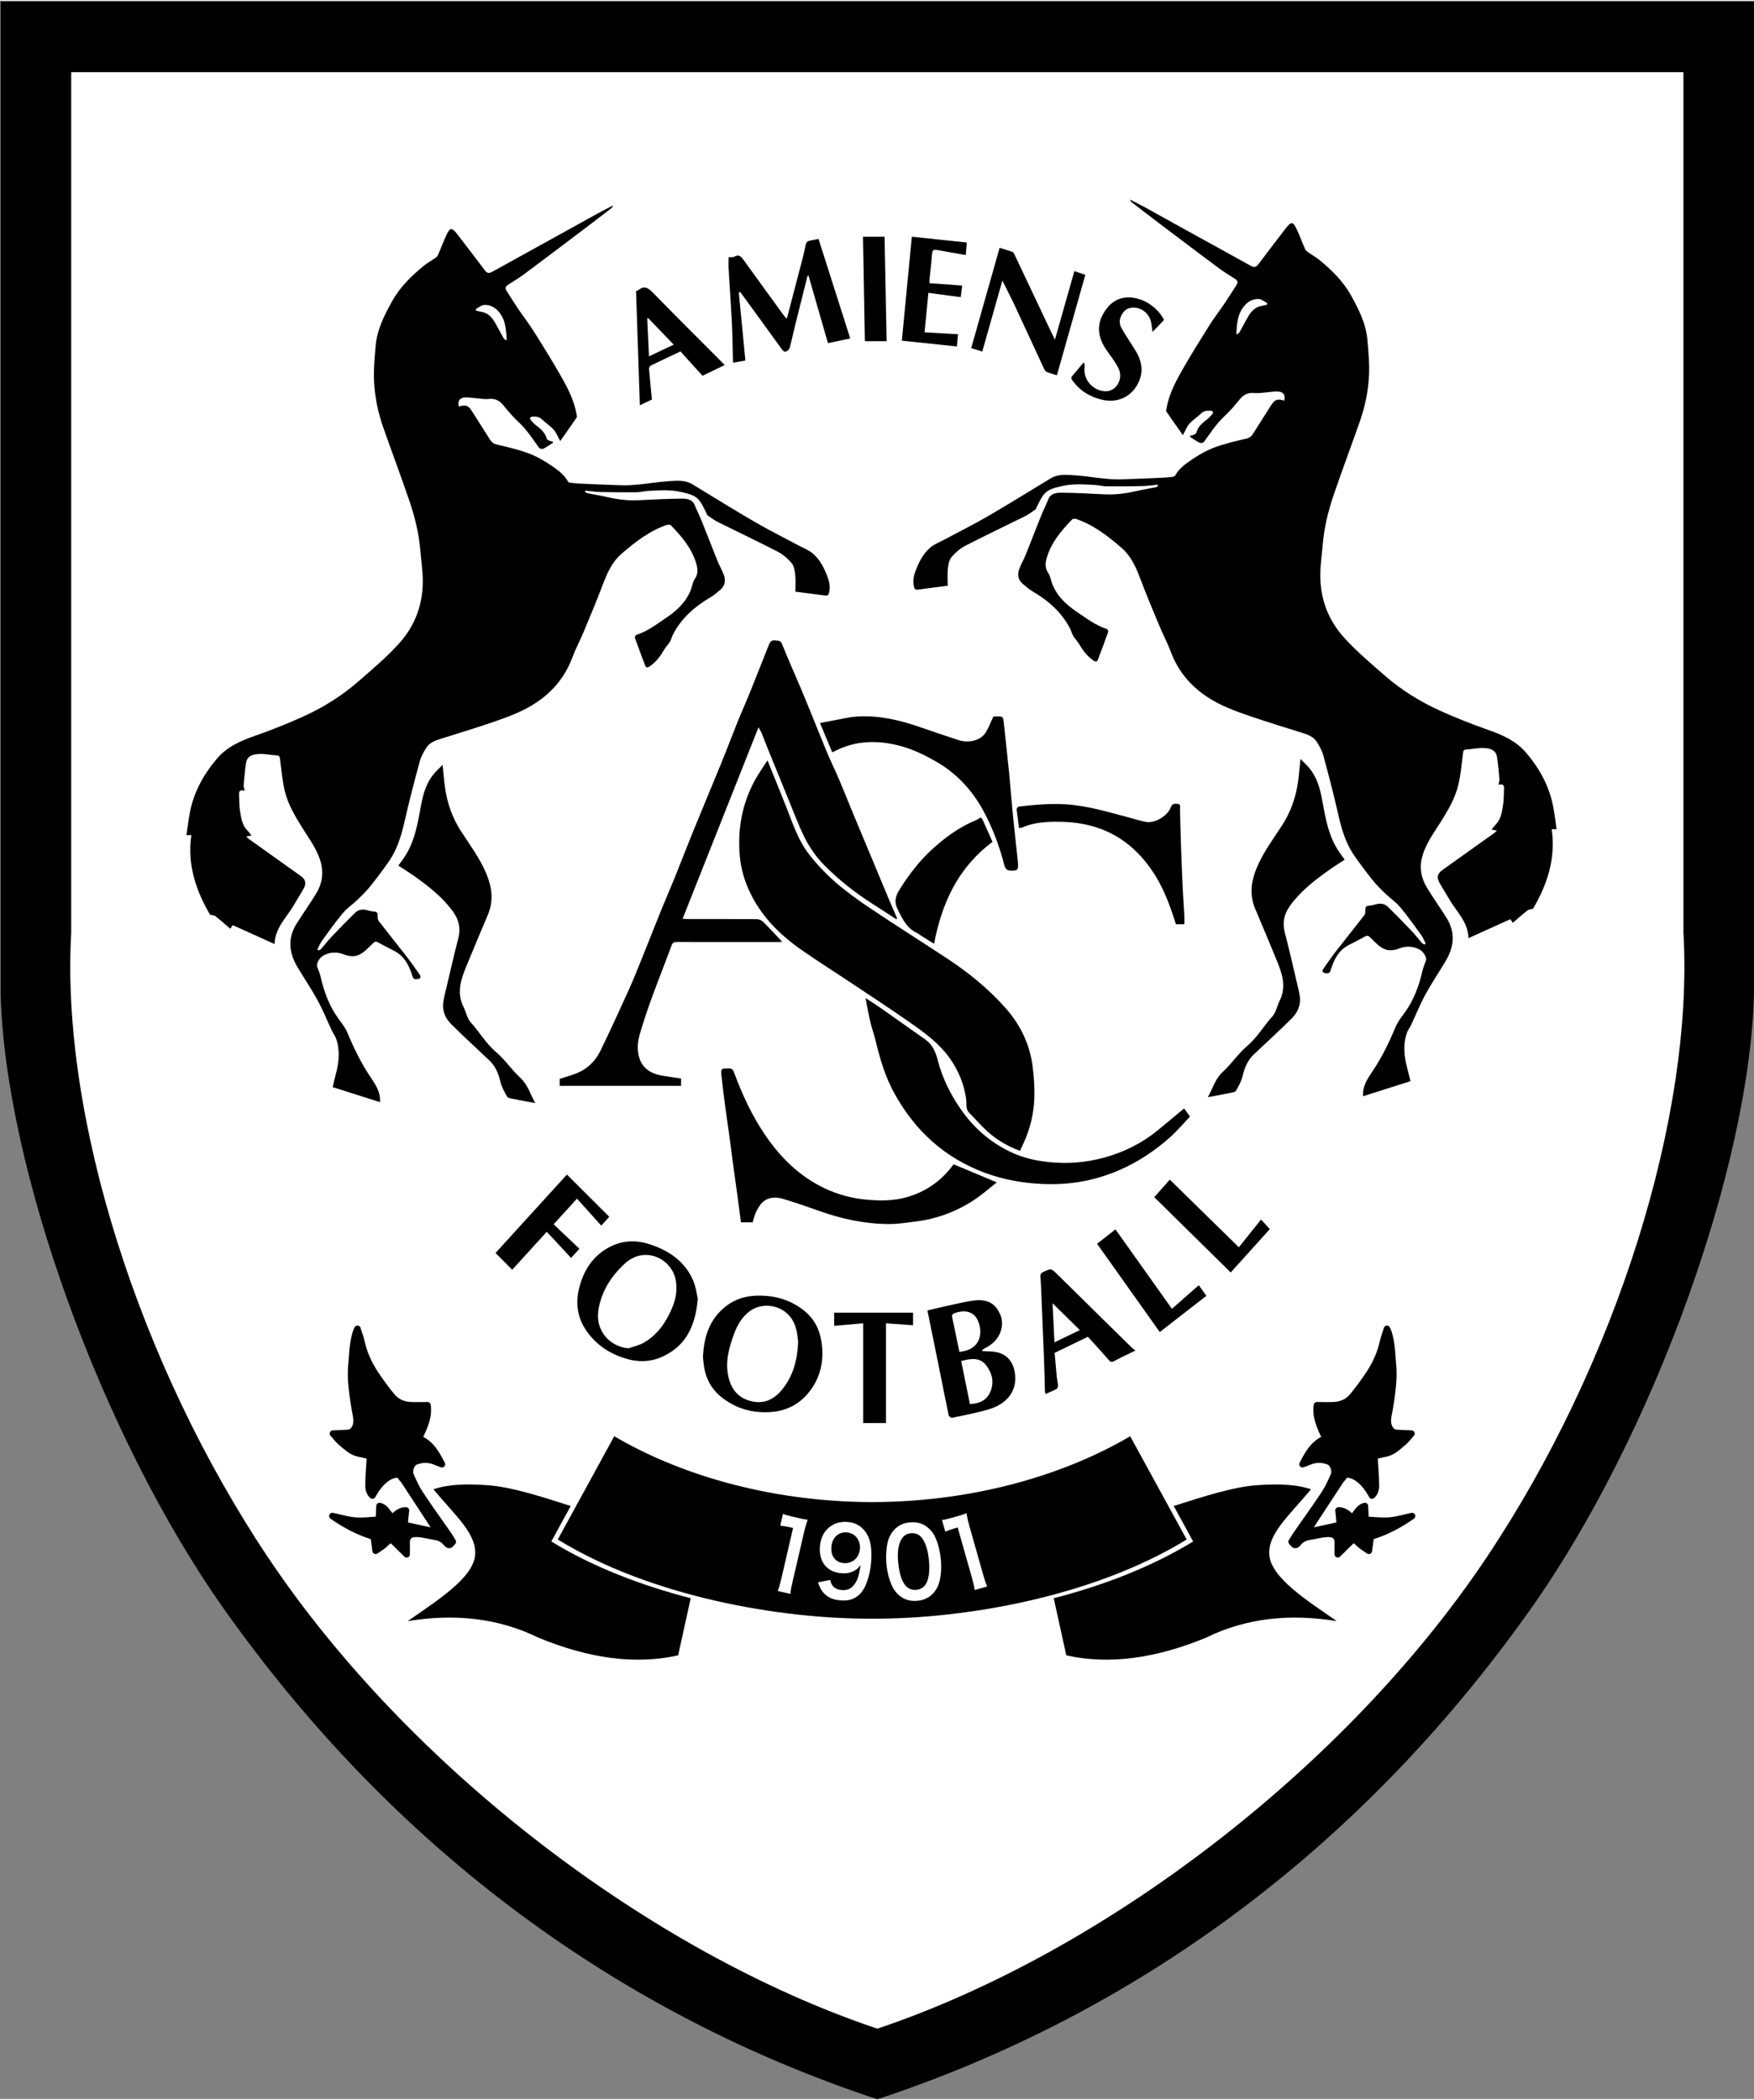
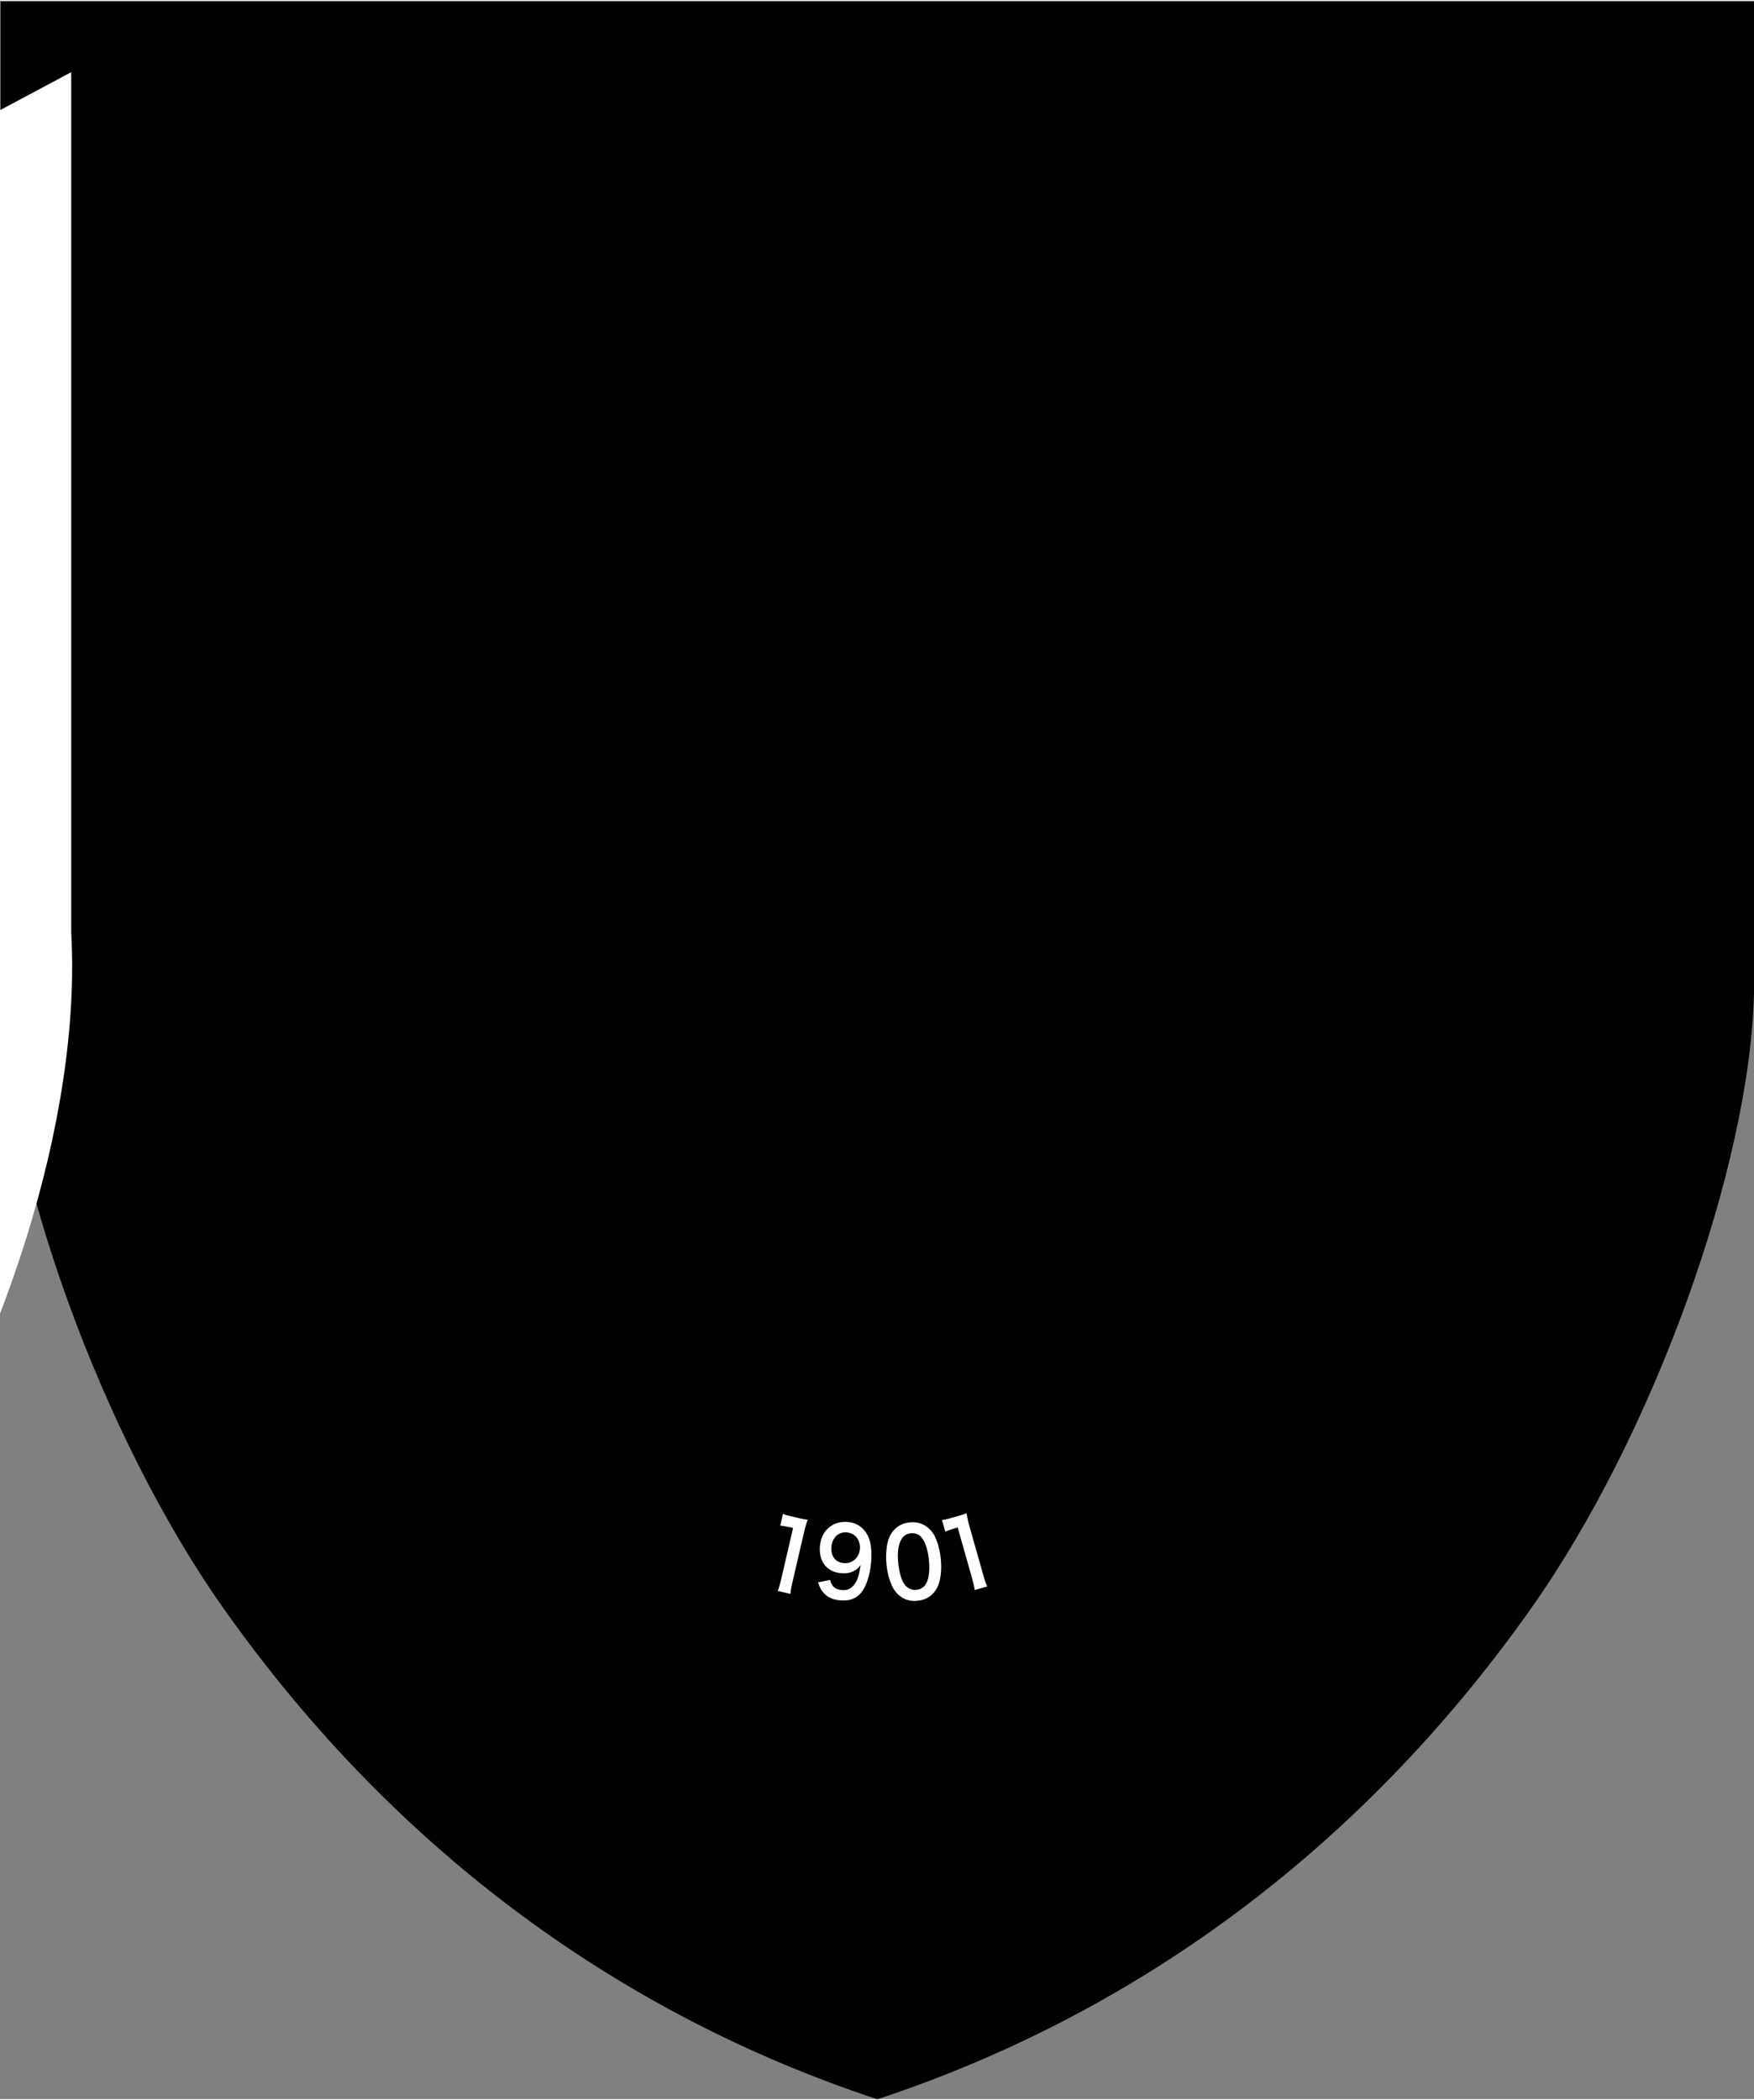
<svg xmlns="http://www.w3.org/2000/svg" height="345.985" viewBox="0 0 543.348 650" width="289.03">
  <rect x="0" y="0" width="543.348" height="650" fill="#808080" stroke="none" />
  <g transform="matrix(1.333 0 0 -1.333 544.977 795.125)">
    <g transform="translate(13.534 -19.746) scale(1.033)">
      <g>
        <path d="m-408.733 596.343v-222.871c.837-38.996 22.649-99.751 50.282-138.777 38.873-54.9 89.856-91.374 146.943-110.228 57.088 18.855 108.071 55.329 146.943 110.228 27.633 39.026 49.445 99.781 50.282 138.777v222.871z" />
-         <path d="m-392.857 580.468h362.699v-193.562c2.376-41.43-15.227-97.165-44.352-140.658-31.429-46.934-85.704-88.672-136.997-105.904-51.294 17.233-105.568 58.971-136.997 105.904-29.126 43.494-46.729 99.229-44.352 140.658z" fill="#fff" />
+         <path d="m-392.857 580.468v-193.562c2.376-41.43-15.227-97.165-44.352-140.658-31.429-46.934-85.704-88.672-136.997-105.904-51.294 17.233-105.568 58.971-136.997 105.904-29.126 43.494-46.729 99.229-44.352 140.658z" fill="#fff" />
      </g>
      <g>
        <path d="M-244.969 538.843c.49.031.953-.071 1.255.102 1.172.677 1.659-.074 2.238-.879 3.033-4.22 6.094-8.42 9.152-12.623.089-.12.23-.202.468-.404 1.23 4.698 2.435 9.28 3.623 13.864.235.908.429 1.827.607 2.746.116.586.463.851 1.025.942.604.097 1.202.233 1.867.367 2.368-7.43 4.753-14.908 7.135-22.395-1.645-.344-3.31-.694-5.011-1.053-1.443 5.008-2.906 10.088-4.371 15.164-.078-.009-.152-.014-.23-.023-.92-3.668-1.85-7.336-2.759-11.007-.418-1.696-.77-3.409-1.216-5.097-.089-.336-.415-.7-.731-.865-.46-.239-.781.043-1.094.481-3.014 4.194-6.063 8.363-9.104 12.538-.072.1-.158.194-.235.29-.111-.017-.219-.034-.327-.051.496-5.119.992-10.239 1.487-15.344-.82-.145-1.742-.307-2.748-.487-.017.174-.053.413-.058.652-.072 2.715-.086 5.429-.222 8.141-.205 4.072-.504 8.139-.742 12.208-.053.876-.008 1.759-.008 2.732M-167.181 535.709c.917-.307 1.676-.561 2.473-.825-2.141-7.552-4.263-15.045-6.401-22.597-.828.262-1.584.447-2.291.751-.274.122-.499.481-.637.783-2.163 4.65-4.29 9.314-6.462 13.958-.889 1.901-1.859 3.765-2.875 5.811-1.54-5.432-3.025-10.677-4.523-15.964-.834.256-1.631.501-2.493.763 2.122 7.49 4.243 14.979 6.393 22.569 1.022-.319 1.95-.586 2.861-.905.177-.063.335-.293.427-.481 2.77-5.836 5.529-11.676 8.293-17.515.247-.521.501-1.039.859-1.779 1.498 5.282 2.933 10.344 4.376 15.432M-245.847 514.581c-1.695-.82-3.291-1.591-4.986-2.407-1.601 1.767-3.26 3.6-4.958 5.472-2.244-1.059-4.446-2.086-6.628-3.153-.222-.108-.468-.489-.449-.723.186-2.294.427-4.584.656-6.943-.828-.393-1.695-.805-2.723-1.292-.283 8.602-.565 17.134-.85 25.716.205.074.41.097.546.205 1.363 1.098 2.238.438 3.291-.637 5.105-5.23 10.296-10.378 15.456-15.557.205-.208.402-.424.645-.68m-17.029 1.958c1.895.896 3.689 1.744 5.567 2.632-1.989 2.066-3.883 4.035-5.775 6.001-.064-.051-.127-.102-.188-.157.13-2.78.26-5.563.396-8.477M-203.745 543.454c4.188-.438 8.235-.865 12.367-1.298-.08-.945-.161-1.89-.238-2.817-1.967.344-3.919.663-5.864 1.024-1.579.296-1.659.211-1.767-1.337-.119-1.716-.349-3.423-.523-5.134-.025-.253-.003-.509-.003-.894 2.471-.176 4.905-.35 7.359-.526-.105-.822-.216-1.702-.332-2.615-2.36.313-4.734.632-7.274.97-.285-2.937-.565-5.828-.861-8.87 2.593-.154 5.055-.296 7.515-.441-.072-.876-.144-1.742-.23-2.746-4.097.43-8.163.857-12.395 1.3.745 7.769 1.49 15.512 2.246 23.383M-164.931 515.077c.028-.282.116-.572.075-.845-.451-2.931 1.892-5.495 4.698-5.546 2.496-.045 4.083 2.874 2.87 5.247-.69 1.346-1.629 2.572-2.518 3.81-2.457 3.42-2.465 6.684.108 9.806 1.739 2.109 4.368 2.883 7.614 1.693 2.119-.774 4.199-2.621 5.069-4.519-.795-.831-1.601-1.673-2.576-2.695-.138.913-.208 1.628-.363 2.322-.366 1.619-1.795 2.925-3.382 3.122-1.097.137-2.091-.068-2.809-.996-.837-1.09-1.138-2.331-.454-3.546.997-1.779 2.185-3.449 3.238-5.199 1.388-2.305 1.781-4.71.529-7.225-1.546-3.11-4.678-4.525-8.102-3.731-2.753.637-4.986 2.015-6.653 4.303-.285.39-.407.669-.025 1.096.82.919 1.582 1.892 2.368 2.843.105.02.208.04.313.06M-214.728 543.455h4.85c.152-7.726.305-15.551.46-23.502h-4.894c-.138 7.732-.274 15.537-.415 23.502" />
      </g>
      <g>
        <path d="m-236.218 425.66c1.487-3.694 2.903-7.157 4.279-10.634 1.379-3.483 2.537-7.111 4.795-10.128 1.751-2.336 3.792-4.51 5.98-6.443 2.49-2.194 5.21-4.163 7.974-6.016 5.828-3.91 11.775-7.641 17.627-11.513 4.659-3.079 8.966-6.608 12.703-10.757 3.429-3.805 5.65-8.264 6.293-13.375.299-2.379.468-4.803.379-7.197-.125-3.332-.881-6.576-2.246-9.65-.31-.7-.637-1.392-.975-2.131-2.806 1.033-5.218 2.461-7.318 4.351-1.443 1.3-2.706 2.797-4.083 4.172-.911.911-.571 2.103-.715 3.144-.474 3.378-1.734 6.4-3.687 9.163-2.329 3.298-5.54 5.651-8.78 7.922-4.556 3.187-9.215 6.232-13.841 9.319-3.579 2.387-7.227 4.673-10.75 7.137-4.989 3.492-9.204 7.715-11.766 13.346-1.144 2.513-1.872 5.128-2.108 7.902-.504 5.953.532 11.593 3.376 16.86.809 1.497 1.82 2.888 2.861 4.525" />
-         <path d="M-207.23 389.91c-1.806 1.172-3.606 2.356-5.423 3.512-3.9 2.487-7.495 5.333-10.761 8.622-1.928 1.941-3.426 4.152-4.601 6.554-1.28 2.618-2.293 5.367-3.404 8.067-1.579 3.844-3.138 7.692-4.7 11.542-.485 1.195-.931 2.402-1.418 3.597-.141.344-.355.66-.701 1.283-5.747-14.493-11.384-28.713-17.079-43.072.485-.023.828-.054 1.169-.054 5.191-.003 10.381.014 15.572-.031.479-.003 1.066-.282 1.41-.623 1.454-1.44 2.834-2.954 4.271-4.473-.285-.014-.623-.043-.964-.043-7.589-.003-15.179-.006-22.768.009-.623.003-.928-.117-1.174-.797-1.426-3.904-2.986-7.763-4.412-11.667-.983-2.683-1.883-5.401-2.695-8.141-.487-1.639-.684-3.366-.26-5.062.634-2.55 2.457-3.85 4.928-4.334 1.49-.293 3.005-.472 4.581-.714v-1.653h-27.308v1.582c1.282.415 2.618.768 3.889 1.283 2.421.982 4.182 2.76 5.299 5.068 2.163 4.471 4.246 8.978 6.288 13.505 1.152 2.55 2.18 5.159 3.23 7.754 1.396 3.455 2.742 6.926 4.144 10.378.978 2.416 2.036 4.801 3.014 7.219 1.371 3.395 2.67 6.815 4.052 10.204 2.124 5.21 4.313 10.392 6.437 15.603 1.238 3.036 2.388 6.11 3.615 9.149.989 2.45 2.069 4.86 3.058 7.31 1.368 3.386 2.676 6.798 4.05 10.182.222.544.54 1.104 1.371.982.654-.097 1.216.08 1.587-.851 1.476-3.708 3.138-7.339 4.67-11.024 1.842-4.428 3.598-8.893 5.434-13.323.828-1.992 1.795-3.927 2.64-5.913 1.111-2.609 2.152-5.25 3.243-7.868 2.695-6.477 5.398-12.948 8.105-19.419.582-1.389 1.191-2.769 1.787-4.152-.058-.063-.114-.128-.172-.191M-142.49 347.357c.399-.552.806-1.115 1.316-1.821-1.454-1.539-2.792-3.147-4.335-4.533-1.656-1.488-3.432-2.877-5.288-4.109-3.903-2.592-8.143-4.471-12.725-5.563-3.642-.871-7.34-1.135-11.057-.956-4.252.208-8.451.956-12.442 2.399-4.451 1.608-8.517 3.95-12.107 7.128-3.498 3.099-6.263 6.747-8.503 10.774-2.061 3.699-3.263 7.757-4.252 11.872-.346 1.434-.859 2.826-1.194 4.263-.404 1.71-.701 3.446-1.086 5.378 1.202-.788 2.332-1.488 3.418-2.248 3.332-2.333 6.645-4.698 9.977-7.037 1.651-1.158 2.357-2.769 2.853-4.701 1.044-4.049 2.883-7.746 5.313-11.209 2.856-4.066 6.44-7.171 10.861-9.334 2.72-1.335 5.637-2.029 8.661-2.356 4.29-.464 8.509-.142 12.658 1.007 4.349 1.201 8.332 3.153 11.844 6.001 1.992 1.616 3.95 3.27 6.088 5.045M-239.551 321.733h-2.631c-.28 2.12-.554 4.223-.842 6.323-.305 2.24-.629 4.476-.931 6.713-.288 2.146-.551 4.294-.842 6.437-.31 2.271-.656 4.533-.958 6.804-.291 2.211-.582 4.422-.803 6.642-.172 1.716-.125 1.682 1.637 1.707.709.009.958-.319 1.172-.899 1.85-4.98 4.061-9.783 7.077-14.186 3.46-5.051 7.708-9.234 13.32-11.886 2.947-1.394 6.044-2.237 9.307-2.544 3.138-.293 6.224-.313 9.285.586 4.102 1.204 7.432 3.48 10.021 6.852.119.154.222.316.346.464.061.071.155.114.055.043 3.266-1.366 6.415-2.686 9.711-4.066-1.681-1.312-3.324-2.78-5.146-3.978-3.997-2.629-8.409-4.254-13.176-4.84-1.997-.248-4.008-.566-6.011-.555-5.396.029-10.603 1.155-15.675 2.971-2.645.945-5.31 1.847-7.997 2.669-1.643.501-3.343.481-4.695-.748-.637-.578-1.08-1.414-1.471-2.203-.349-.709-.504-1.514-.753-2.305M-221.658 427.484c-.897 2.146-1.764 4.226-2.742 6.565 2.282.441 4.482.879 6.686 1.283.637.117 1.288.168 1.936.202 4.856.25 9.467-.854 14.004-2.442 2.836-.99 5.686-1.941 8.542-2.877 2.188-.717 4.82-.134 5.961 1.514.773 1.115 1.227 2.456 1.878 3.807.078 0 .305-.003.529 0 1.69.017 1.662.014 1.834-1.659.371-3.637.798-7.268 1.158-10.902.302-3.033.512-6.07.814-9.1.36-3.64.776-7.271 1.158-10.905.05-.487.075-.985.022-1.468-.025-.211-.258-.549-.427-.569-.582-.071-1.208-.137-1.759.011-.332.091-.712.538-.803.894-1.133 4.394-2.676 8.631-4.864 12.615-2.548 4.641-6.052 8.363-10.686 11.01-2.509 1.434-5.077 2.681-7.889 3.429-5.099 1.36-10.066 1.289-14.844-1.195-.144-.077-.302-.128-.51-.213M-179.647 410.446c-.166 1.357-.31 2.641-.485 3.924-.069.509.116.851.615.908 3.426.396 6.83.7 10.312.495 5.038-.299 9.778-1.793 14.589-3.048 1.216-.316 2.415-.728 3.651-.928 1.944-.316 4.8 1.394 5.479 3.298.313.882.897.842 1.543.774.764-.08.507-.723.521-1.161.083-2.641.127-5.282.219-7.922.114-3.253.244-6.508.393-9.758.1-2.109.258-4.214.371-6.323.033-.615.003-1.232.003-1.918h-1.892c-1.233 3.884-2.593 7.726-4.806 11.212-3.709 5.839-8.78 9.84-15.639 11.255-2.305.475-4.717.637-7.074.589-2.343-.045-4.725-.273-6.938-1.238-.26-.114-.571-.108-.861-.159" />
        <path d="m-185.595 407.315c-7.703-5.725-11.384-13.67-13.148-22.922-1.152.723-2.183 1.363-3.207 2.009-.163.102-.294.27-.468.344-2.418 1.061-3.404 3.15-4.512 5.41-1.014 2.069-.247 3.378.706 4.88 2.1 3.301 4.509 6.369 7.44 8.972 2.858 2.541 5.952 4.769 9.537 6.226.18.074.366.159.507.287.485.45.745.162.945-.279.74-1.639 1.468-3.284 2.202-4.929" />
      </g>
      <g>
        <path d="M-251.885 304.572c-.557-6.144-2.651-10.717-8.141-13.13-2.609-1.147-5.304-1.189-8.013-.378-3.604 1.079-6.606 3.031-8.808 6.118-2.235 3.136-2.626 6.593-1.626 10.213.897 3.253 2.59 6.067 5.423 8.002 3.111 2.12 6.556 2.601 10.163 1.454 4.363-1.383 7.977-3.776 9.899-8.082.643-1.446.823-3.093 1.102-4.197m-15.603-11.178c1.149.41 2.393.657 3.432 1.255 3.149 1.816 5.083 4.684 6.44 7.965.834 2.015 1.166 4.138.723 6.289-.975 4.715-7.027 7.697-11.525 3.463-3.052-2.871-5.252-6.3-5.853-10.517-.654-4.59 2.667-8.116 6.783-8.454M-250.736 291.347c.186 4.251 1.238 7.942 4.34 10.813 2.061 1.907 4.518 2.911 7.301 3.059 3.994.211 7.686-.709 10.908-3.179 2.31-1.77 3.623-4.172 4.083-6.986.665-4.038-.014-7.845-2.512-11.183-2.18-2.914-5.124-4.53-8.786-4.803-4.025-.302-7.689.686-10.902 3.13-2.382 1.81-3.773 4.243-4.202 7.205-.102.706-.169 1.417-.23 1.944m21.416 3.583c-.114.709-.18 1.927-.515 3.065-1.512 5.136-7.149 6.061-10.254 3.842-1.775-1.269-2.867-3.088-3.62-5.114-1.202-3.23-2.102-6.505-1.246-9.98.679-2.752 2.343-4.61 5.166-5.262 2.775-.643 4.98.376 6.747 2.496 2.526 3.031 3.548 6.588 3.723 10.953M-200.239 301.915c1.709.396 3.34.794 4.983 1.147 1.903.407 3.8.896 5.728 1.118 1.911.222 3.764-.205 4.955-1.89 1.125-1.585 1.46-3.369.753-5.267-.645-1.727-1.931-2.82-3.518-3.631-.238-.12-.468-.248-.651-.606.77-.037 1.54-.065 2.307-.117 3.462-.242 4.977-2.55 5.188-5.509.269-3.765-2.213-6.354-5.797-7.447-2.756-.839-5.612-1.355-8.434-1.958-.199-.043-.679.353-.734.609-.767 3.64-1.482 7.293-2.216 10.944-.839 4.152-1.69 8.301-2.565 12.606m9.564-21.061c2.091.091 3.714.802 4.548 2.661.953 2.12.507 4.172-.823 5.97-1.485 2.009-3.545 1.591-5.695 1.059.659-3.241 1.307-6.428 1.969-9.689m-2.365 11.718c.548.111.997.176 1.432.293 2.703.714 3.889 3.224 2.942 6.204-.762 2.396-2.723 3.179-5.429 2.248-.546-.188-.67-.458-.576-.922.526-2.558 1.066-5.114 1.631-7.823M-153.427 292.9c-1.612-.788-3.033-1.437-4.407-2.168-1.089-.581-1.111-.566-1.978.444-1.402 1.636-2.872 3.213-4.315 4.815-2.554-1.235-4.983-2.407-7.49-3.62.152-1.73.291-3.472.46-5.213.069-.709.249-1.409.294-2.117.017-.267-.133-.686-.338-.797-.762-.415-1.576-.734-2.437-1.118-.058.188-.15.361-.155.535-.08 2.518-.133 5.034-.227 7.549-.188 4.929-.396 9.857-.601 14.786-.05 1.175-.1 2.35-.194 3.523-.044.578.177.842.704 1.081 1.723.785 1.703.808 3.052-.521 5.584-5.501 11.168-11.001 16.76-16.499.255-.25.565-.444.873-.68m-12.52 4.593c-2.113 2.08-4.166 4.098-6.141 6.038.133-2.766.277-5.717.427-8.793 2.03.979 3.897 1.878 5.714 2.755M-271.811 322.978c-.548-.6-1.18-1.295-1.806-1.981-1.8 2.003-3.604 4.012-5.454 6.07-1.787-1.963-3.468-3.813-5.257-5.777 1.944-1.844 3.856-3.657 5.803-5.503-.587-.643-1.233-1.349-1.881-2.057-1.773 1.909-3.57 3.842-5.459 5.876-2.714-2.982-5.343-5.865-7.783-8.54-1.269 1.283-2.482 2.507-3.745 3.779 5.227 5.74 10.681 11.733 16.054 17.634 3.207-3.199 6.376-6.357 9.528-9.502M-209.566 276.578h-5.116v22.441c-2.307-.196-4.401-.376-6.529-.561v2.959h17.744v-2.829c-1.975.139-4.008.282-6.099.427zM-132.004 310.46c-5.767 5.677-11.481 11.303-17.204 16.934 1.183 1.332 2.324 2.618 3.498 3.944 5.135-5.028 10.276-10.062 15.533-15.21 1.695 2.117 3.357 4.189 5 6.243.64-.703 1.288-1.414 1.967-2.16-2.811-3.119-5.764-6.394-8.794-9.752M-162.066 316.906c1.429 1.124 2.748 2.16 4.133 3.247 4.191-5.899 8.393-11.812 12.7-17.871 2.064 1.813 4.047 3.554 6.047 5.31.562-.788 1.108-1.554 1.706-2.393-3.473-2.698-6.955-5.401-10.487-8.147-4.736 6.67-9.409 13.249-14.099 19.854" />
      </g>
    </g>
    <path d="m-139.808 484.016c-1.182-.112-2.364-.297-3.548-.323-2.781-.065-5.566-.079-8.347-.056-.861.006-1.72.259-2.584.306-2.641.15-5.277.353-7.909-.279-1.517-.365-3.053-.661-4.066-1.92-.65-.808-1.056-1.814-1.565-2.737-.14-.25-.186-.609-.392-.756-.798-.57-1.605-1.152-2.481-1.59-4.581-2.281-9.211-4.463-13.758-6.812-1.222-.632-2.355-1.596-3.248-2.646-.564-.664-.755-1.755-.856-2.681-.137-1.302-.034-2.631-.034-3.986-1.399-.179-2.75-.35-4.098-.526-.924-.121-1.849-.247-2.773-.376-.486-.065-.796-.003-.944.6-.295 1.185-.175 2.308.229 3.428.773 2.131 1.746 4.192 3.471 5.692.959.835 2.235 1.311 3.38 1.926 3.377 1.811 6.816 3.513 10.124 5.439 4.885 2.837 9.675 5.83 14.508 8.752 1.857 1.123 3.915.838 5.906.706 2.166-.144 4.312-.512 6.473-.726 1.273-.129 2.558-.235 3.834-.2 3.339.085 6.676.25 10.013.397.735.032 1.471.118 2.203.206.18.024.432.115.506.253.993 1.84 2.721 2.94 4.358 4.048 1.554 1.05 3.259 1.961 5.019 2.596 2.332.844 4.77 1.426 7.194 1.973.807.182 1.216.603 1.594 1.197 1.145 1.796 2.281 3.601 3.422 5.398.352.556.698 1.12 1.082 1.652.627.867 1.391 1.017 2.701.57.335 1.305-.177 2.084-1.517 2.134-.798.032-1.602-.123-2.404-.185-1.004-.073-2.026-.27-3.01-.168-1.471.159-2.498-.362-3.405-1.464-1.107-1.349-2.232-2.711-3.514-3.887-1.926-1.764-3.288-3.934-4.799-6.006-.155-.212-.733-.338-.97-.22-.793.391-1.517.914-2.269 1.385.029.094.054.191.08.285.278.068.572.097.821.215.226.109.529.282.578.479.358 1.441 1.428 2.273 2.512 3.119.426.332.796.741 1.147 1.149.372.438.206.776-.329.823-.844.073-1.631-.018-2.312-.691-.83-.817-1.86-1.449-2.636-2.311-.584-.644-.901-1.523-1.336-2.299-.054-.1-.109-.203-.197-.365-1.308 1.864-2.573 3.648-3.809 5.453-.097.144-.043.417-.008.62.532 3.281 2.046 6.185 3.657 9.017 2 3.519 4.146 6.959 6.301 10.387 1.122 1.785 2.421 3.457 3.606 5.204.896 1.32 1.734 2.681 2.604 4.022.572.882.464 1.191-.449 1.758-1.228.764-2.461 1.535-3.623 2.399-4.404 3.278-8.782 6.591-13.163 9.899-2.367 1.787-4.716 3.593-7.065 5.398-.091.071-.129.212-.349.6 1.445-.753 2.641-1.346 3.812-1.99 3.013-1.655 6.009-3.337 9.014-4.998 5.111-2.819 10.23-5.624 15.329-8.464.71-.394 1.179-.273 1.64.332 2.115 2.793 4.224 5.589 6.37 8.355 1.342 1.732 1.728 1.702 2.633-.232.704-1.502 1.271-3.069 1.937-4.589.12-.273.418-.497.675-.679.867-.609 1.809-1.123 2.624-1.79 2.876-2.346 5.543-4.974 7.328-8.202 1.786-3.222 3.511-6.588 3.829-10.381.232-2.772.509-5.574.366-8.34-.186-3.581-.907-7.117-2.1-10.519-1.995-5.697-4.126-11.348-6.075-17.06-1.276-3.742-2.235-7.579-2.567-11.542-.197-2.364-.569-4.73-.578-7.094-.02-5.571 1.774-10.475 5.577-14.673 2.904-3.207 6.198-5.959 9.44-8.787 3.912-3.413 8.279-6.103 12.983-8.217 3.608-1.62 7.303-3.084 11.034-4.392 3.311-1.161 6.453-2.552 8.756-5.248 3.136-3.669 5.434-7.811 6.341-12.609.323-1.696.521-3.416.787-5.212h-1.142c1.007-6.818-1.073-12.903-4.335-18.486-.486-.135-.982-.138-1.291-.379-1.156-.908-2.249-1.893-3.414-2.887-.209.309-.386.573-.564.841-3.208-1.449-6.404-2.896-9.726-4.395-.134 3.881-2.887 6.227-4.53 9.134-.738 1.302-1.588 2.543-2.286 3.86-.63 1.188-.335 2.061.738 2.822 4.02 2.861 8.035 5.727 12.05 8.596.175.123.32.285.621.561-.475.094-.775.156-1.228.247.349.429.621.832.961 1.173 1.236 1.244 1.425 2.89 1.691 4.474.192 1.152.163 2.34.226 3.51.04.791.117 1.629-1.288 1.252.103.55.263.938.229 1.305-.152 1.723-.286 3.448-.561 5.154-.286 1.779-1.8 2.031-3.202 2.081-1.293.047-2.593-.273-3.892-.335-.804-.038-.753-.494-.827-1.07-.303-2.372-.512-4.771-1.053-7.091-.747-3.202-2.438-6.009-4.172-8.781-1.548-2.472-3.319-4.824-4.164-7.697-.784-2.675-.381-5.165 1.027-7.479 1.454-2.387 3.085-4.666 4.564-7.038 2.118-3.396 1.728-6.779-.258-10.084-1.557-2.593-3.248-5.109-4.693-7.761-1.239-2.273-2.203-4.698-3.311-7.044-.295-.632-.758-1.197-.979-1.846-.913-2.719-.632-5.445.092-8.158.255-.958.478-1.926.75-3.034-3.657-1.161-7.306-2.32-10.994-3.49-.215 2.493 1.216 4.319 2.412 6.144 2.08 3.166 3.711 6.529 5.159 10.01.455 1.091 1.213 2.073 1.926 3.034 2.226 3.002 3.491 6.394 4.301 9.998.175.782.521 1.526.79 2.287.246.7-.486 2.046-1.422 2.575-1.54.873-3.239.879-4.77.285-3.131-1.214-4.558.362-6.633 2.446-.403.403-.701.679-1.285.359-1.225-.673-2.458-1.326-3.709-1.949-2.512-1.247-3.583-3.516-4.352-6.009-.232-.747-.81-.688-1.376-.541-.632.165-.535.606-.255 1.005.893 1.276 1.768 2.569 2.721 3.798 2.246 2.899 4.553 5.75 6.785 8.658.246.318.226.879.238 1.329.011.532.172.806.753.841.495.029.996.132 1.474.276 1.125.341 2.192.265 3.042-.57 1.843-1.811 3.648-3.66 5.428-5.533.876-.923 1.648-1.943 2.49-2.899.129-.147.381-.188.575-.279.083.062.166.123.252.188-.352.679-.624 1.42-1.067 2.031-1.582 2.184-3.148 4.392-4.876 6.456-.982 1.173-2.309 2.052-3.422 3.122-1.039 1.005-2.077 2.031-2.982 3.157-1.479 1.849-2.904 3.748-4.255 5.692-2.006 2.887-2.962 6.183-3.729 9.581-1.036 4.586-2.232 9.137-3.46 13.679-.298 1.102-.884 2.155-1.497 3.134-.744 1.197-2.023 1.69-3.322 2.102-4.026 1.27-8.067 2.49-12.062 3.854-3.56 1.217-7.111 2.505-10.264 4.627-3.86 2.593-6.667 6.012-8.307 10.398-.753 2.02-1.786 3.936-2.615 5.93-1.519 3.643-3.053 7.285-4.447 10.977-1.024 2.713-2.158 5.321-4.418 7.261-3.171 2.725-6.447 5.298-10.482 6.673-.28.097-.775.079-.953-.1-2.532-2.599-4.87-5.348-5.906-8.925-.341-1.176-.469-2.334.335-3.501.509-.738.621-1.743.961-2.608 1.116-2.831 3.265-4.816 5.703-6.45 2.212-1.485 4.344-3.149 6.954-3.972.169-.056.378-.514.315-.694-.767-2.155-1.574-4.295-2.387-6.435-.223-.588-.61-.482-1.039-.194-1.519 1.017-2.535 2.449-3.44 3.995-.358.611-.904 1.111-1.265 1.723-.312.526-.435 1.158-.718 1.705-1.969 3.789-5.034 6.479-8.676 8.611-.858.503-1.623 1.176-2.381 1.829-1.039.894-1.208 2.09-.793 3.299.383 1.123 1.024 2.155 1.471 3.257 1.242 3.078 2.424 6.18 3.663 9.258.506 1.264 1.133 2.478 1.64 3.742.615 1.538 2.009 1.582 3.259 1.57 3.268-.032 6.536-.212 9.804-.373 2.404-.118 4.753.162 7.091.694 1.588.362 3.199.62 4.796.941.2.041.378.185.567.282-.032.106-.06.212-.091.32m25.399 41.823c.029.121.054.241.083.362-.647.338-1.276.914-1.943.958-1.145.076-2.226-.379-3.07-1.229-1.929-1.937-2.055-4.439-2.186-6.991.326.109.595.262.73.494.518.894.984 1.814 1.485 2.719.793 1.438 1.568 2.902 3.359 3.34.512.123 1.027.232 1.542.347" />
    <path d="M-128.137 341.686c1.13 2.049 1.691 4.254 3.488 5.9 2.012 1.843 3.545 4.222 5.623 5.974 2.361 1.993 3.834 4.648 5.86 6.873.867.955 1.107 2.458 1.711 3.672 1.64 3.287.555 6.368-.695 9.422-1.648 4.031-3.359 8.035-5.033 12.053-1.328 3.19-.887 6.309.398 9.399 1.494 3.593 3.82 6.685 5.915 9.916 1.989 3.066 3.156 6.435 3.677 10.025.249 1.72.375 3.457.575 5.371.681-.7 1.376-1.332 1.98-2.043 1.8-2.12 2.53-4.663 3.028-7.35.79-4.269 1.468-8.599 4.032-12.297.381-.547.778-1.082 1.236-1.717-1.233-.814-2.501-1.602-3.717-2.467-3.371-2.402-6.633-4.933-9.06-8.349-1.316-1.852-1.74-3.86-1.139-6.138.967-3.648 1.786-7.338 2.656-11.013.303-1.285.667-2.569.836-3.875.249-1.946-.512-3.672-1.837-4.998-2.879-2.872-5.889-5.612-8.845-8.405-1.437-1.358-2.149-3.043-2.593-4.957-.286-1.238-.953-2.411-1.591-3.531-.177-.309-.853-.376-1.319-.473-1.685-.344-3.38-.65-5.185-.994M-272.879 482.32c.189-.097.366-.241.567-.282 1.597-.32 3.208-.579 4.796-.941 2.338-.532 4.69-.808 7.091-.691 3.268.159 6.536.341 9.804.373 1.25.012 2.644-.035 3.259-1.57.509-1.264 1.133-2.481 1.64-3.742 1.239-3.081 2.424-6.18 3.663-9.258.446-1.105 1.087-2.137 1.471-3.257.415-1.208.246-2.408-.793-3.301-.758-.65-1.522-1.326-2.381-1.826-3.643-2.131-6.708-4.824-8.676-8.614-.283-.544-.406-1.179-.718-1.705-.361-.609-.907-1.108-1.265-1.72-.904-1.549-1.92-2.978-3.44-3.995-.429-.288-.816-.397-1.039.194-.813 2.137-1.62 4.277-2.387 6.432-.063.179.146.641.315.694 2.61.823 4.742 2.49 6.954 3.975 2.438 1.635 4.587 3.616 5.703 6.45.341.864.452 1.867.961 2.605.804 1.167.675 2.328.335 3.504-1.036 3.578-3.374 6.324-5.906 8.925-.177.179-.672.194-.953.1-4.035-1.376-7.311-3.948-10.482-6.673-2.263-1.943-3.394-4.551-4.418-7.264-1.396-3.692-2.927-7.332-4.447-10.977-.83-1.993-1.863-3.907-2.615-5.927-1.64-4.386-4.447-7.808-8.307-10.401-3.153-2.12-6.705-3.407-10.264-4.624-3.992-1.364-8.035-2.587-12.062-3.857-1.299-.409-2.578-.905-3.322-2.099-.612-.979-1.199-2.034-1.497-3.137-1.225-4.539-2.424-9.09-3.46-13.676-.767-3.398-1.723-6.694-3.729-9.581-1.351-1.946-2.776-3.845-4.255-5.692-.904-1.126-1.943-2.152-2.985-3.157-1.11-1.073-2.435-1.952-3.42-3.122-1.728-2.067-3.294-4.275-4.876-6.456-.444-.614-.715-1.352-1.067-2.034.086-.062.169-.126.252-.188.195.091.446.132.575.279.841.958 1.617 1.979 2.492 2.902 1.777 1.873 3.583 3.722 5.426 5.53.847.838 1.917.914 3.042.57.478-.144.979-.247 1.474-.276.581-.035.741-.306.755-.841.008-.45-.011-1.008.235-1.329 2.235-2.908 4.538-5.759 6.785-8.655.956-1.232 1.831-2.522 2.721-3.801.28-.4.378-.838-.255-1.005-.567-.147-1.145-.206-1.376.541-.77 2.496-1.84 4.763-4.352 6.012-1.251.62-2.487 1.273-3.709 1.946-.584.32-.881.047-1.285-.356-2.075-2.087-3.503-3.663-6.633-2.446-1.531.594-3.231.585-4.77-.285-.936-.529-1.668-1.879-1.422-2.578.269-.761.615-1.505.79-2.287.81-3.601 2.075-6.997 4.301-9.996.713-.964 1.471-1.946 1.926-3.034 1.448-3.481 3.079-6.844 5.159-10.01 1.196-1.826 2.627-3.654 2.412-6.147-3.689 1.173-7.337 2.331-10.994 3.493.272 1.108.495 2.076.75 3.034.724 2.713 1.004 5.436.091 8.155-.22.653-.684 1.217-.979 1.846-1.107 2.349-2.072 4.771-3.311 7.047-1.442 2.652-3.136 5.165-4.693 7.758-1.986 3.307-2.375 6.688-.258 10.087 1.479 2.37 3.111 4.648 4.564 7.035 1.408 2.317 1.811 4.807 1.027 7.479-.844 2.872-2.615 5.224-4.164 7.697-1.734 2.775-3.425 5.583-4.172 8.781-.541 2.32-.75 4.721-1.053 7.091-.074.576-.023 1.035-.827 1.073-1.299.062-2.598.379-3.892.335-1.405-.05-2.916-.303-3.202-2.084-.275-1.702-.409-3.431-.561-5.151-.034-.37.126-.756.229-1.308-1.405.376-1.328-.459-1.288-1.249.06-1.173.034-2.361.226-3.513.266-1.585.455-3.231 1.691-4.474.341-.338.615-.744.961-1.173-.452-.091-.755-.153-1.228-.247.3-.273.446-.435.621-.562 4.015-2.866 8.03-5.733 12.05-8.593 1.073-.764 1.368-1.635.738-2.822-.698-1.32-1.548-2.561-2.284-3.86-1.645-2.91-4.398-5.254-4.533-9.137-3.322 1.502-6.519 2.946-9.726 4.395-.177-.265-.355-.529-.564-.841-1.165.997-2.258 1.981-3.414 2.887-.309.241-.804.247-1.291.379-3.265 5.583-5.343 11.671-4.335 18.489h-1.142c.266 1.796.464 3.516.784 5.212.91 4.798 3.208 8.94 6.344 12.606 2.304 2.696 5.446 4.086 8.756 5.248 3.731 1.308 7.426 2.772 11.034 4.392 4.704 2.114 9.071 4.807 12.983 8.22 3.242 2.828 6.536 5.577 9.44 8.784 3.803 4.201 5.597 9.105 5.577 14.673-.008 2.367-.381 4.73-.578 7.097-.332 3.963-1.291 7.797-2.567 11.539-1.949 5.712-4.081 11.363-6.075 17.06-1.19 3.401-1.914 6.941-2.1 10.519-.143 2.769.134 5.568.366 8.343.318 3.789 2.043 7.156 3.829 10.381 1.786 3.225 4.453 5.853 7.326 8.202.818.664 1.76 1.182 2.624 1.787.26.185.558.406.678.682.667 1.517 1.233 3.084 1.937 4.586.904 1.934 1.291 1.964 2.633.235 2.146-2.769 4.255-5.565 6.37-8.355.461-.609.93-.729 1.64-.335 5.099 2.84 10.219 5.645 15.329 8.467 3.008 1.661 6.004 3.343 9.014 4.998 1.168.641 2.367 1.235 3.812 1.987-.22-.385-.258-.526-.349-.597-2.349-1.805-4.699-3.613-7.065-5.398-4.381-3.31-8.759-6.621-13.163-9.901-1.162-.861-2.395-1.632-3.623-2.399-.916-.567-1.022-.876-.449-1.758.87-1.341 1.708-2.699 2.604-4.022 1.185-1.746 2.484-3.419 3.606-5.201 2.158-3.428 4.301-6.87 6.301-10.389 1.611-2.828 3.125-5.736 3.657-9.014.034-.206.089-.479-.008-.623-1.236-1.802-2.501-3.59-3.809-5.451-.089.162-.14.262-.197.365-.435.773-.753 1.655-1.336 2.299-.775.861-1.806 1.491-2.636 2.311-.681.67-1.468.764-2.312.688-.535-.047-.701-.385-.329-.82.352-.412.721-.82 1.147-1.152 1.085-.847 2.155-1.679 2.512-3.116.049-.2.352-.373.578-.479.249-.121.544-.15.821-.218.026-.094.051-.188.08-.282-.753-.473-1.479-.994-2.269-1.385-.238-.118-.816.009-.97.218-1.511 2.073-2.873 4.242-4.799 6.006-1.282 1.176-2.407 2.537-3.514 3.886-.907 1.105-1.934 1.623-3.405 1.467-.987-.106-2.006.094-3.01.168-.801.059-1.605.215-2.404.185-1.339-.053-1.854-.832-1.517-2.134 1.311.444 2.078.297 2.701-.573.383-.532.73-1.094 1.082-1.649 1.142-1.799 2.278-3.601 3.422-5.398.378-.594.787-1.017 1.594-1.197 2.424-.547 4.862-1.132 7.194-1.973 1.76-.635 3.465-1.549 5.019-2.599 1.637-1.105 3.365-2.205 4.358-4.048.074-.138.326-.229.506-.25.733-.091 1.468-.173 2.203-.206 3.337-.15 6.673-.312 10.013-.4 1.276-.035 2.561.073 3.834.2 2.16.215 4.307.585 6.473.726 1.992.132 4.049.42 5.906-.706 4.833-2.922 9.623-5.915 14.508-8.752 3.308-1.923 6.748-3.625 10.124-5.439 1.145-.614 2.421-1.091 3.38-1.923 1.728-1.502 2.698-3.56 3.471-5.695.403-1.117.524-2.24.229-3.428-.149-.603-.458-.664-.944-.597-.924.126-1.849.256-2.773.376-1.348.176-2.698.344-4.098.523 0 1.358.103 2.684-.034 3.986-.1.926-.292 2.017-.856 2.681-.893 1.05-2.026 2.017-3.248 2.646-4.547 2.349-9.177 4.53-13.758 6.815-.876.435-1.683 1.017-2.481 1.588-.206.147-.255.506-.392.758-.509.92-.916 1.926-1.565 2.734-1.013 1.261-2.547 1.558-4.066 1.923-2.633.632-5.268.429-7.909.279-.864-.05-1.723-.3-2.584-.309-2.781-.024-5.566-.006-8.347.056-1.185.029-2.367.212-3.548.323-.032-.106-.06-.215-.091-.32m-23.765 41.796c1.794-.438 2.567-1.902 3.359-3.34.501-.903.967-1.826 1.485-2.719.134-.229.403-.385.73-.491-.132 2.549-.258 5.054-2.183 6.988-.847.85-1.932 1.308-3.073 1.232-.667-.044-1.296-.623-1.943-.961.029-.121.054-.241.083-.362.515-.115 1.03-.223 1.542-.347" />
    <path d="m-284.458 340.312c-1.133 2.049-1.691 4.254-3.488 5.9-2.012 1.843-3.548 4.222-5.623 5.974-2.361 1.993-3.834 4.648-5.86 6.873-.87.955-1.107 2.458-1.714 3.669-1.637 3.29-.552 6.371.695 9.425 1.651 4.031 3.362 8.035 5.036 12.053 1.328 3.19.887 6.309-.398 9.399-1.494 3.593-3.82 6.685-5.915 9.916-1.989 3.066-3.156 6.435-3.677 10.025-.249 1.72-.375 3.454-.575 5.368-.681-.697-1.376-1.329-1.98-2.04-1.803-2.12-2.532-4.663-3.028-7.35-.79-4.269-1.468-8.599-4.032-12.297-.381-.547-.778-1.085-1.236-1.717 1.233-.814 2.501-1.602 3.717-2.469 3.371-2.399 6.633-4.93 9.06-8.346 1.316-1.852 1.74-3.86 1.139-6.138-.967-3.648-1.786-7.338-2.656-11.013-.303-1.288-.667-2.569-.836-3.875-.249-1.946.509-3.672 1.837-4.998 2.879-2.872 5.889-5.612 8.845-8.405 1.437-1.358 2.149-3.046 2.593-4.957.286-1.238.953-2.411 1.591-3.531.177-.309.853-.379 1.319-.473 1.685-.344 3.38-.65 5.185-.994" />
    <g transform="translate(-409.032)">
-       <path d="m735.568 444.594-17.502 31.996c28.833 17.709 68.714 24.653 97.436 24.527 28.721.126 68.601-6.818 97.434-24.527l-17.502-31.996c-18.838 11.104-46.645 20.321-79.932 20.406-33.287-.085-61.095-9.302-79.934-20.406z" transform="matrix(.75 0 0 -.75 -408.733 596.343)" />
      <path d="m109.885 251.689c-3.581.051-6.616-.291-8.971-1.121 5.331-6.375 10.168-10.449 9.686-15.381-.521-5.329-9.13-10.686-15.652-15.246 10.788 1.748 20.971.772 30.346-3.841 11.698-4.833 22.568-6.353 32.499-4.115l2.917 13.258.003.013c-11.461 2.957-22.752 7.27-32.395 13.192l4.509 8.243c-7.143 2.283-13.746 4.401-19.182 4.819-1.311.101-2.565.16-3.759.177z" />
      <g>
        <path d="m97.631 262.439c2.816-1.169 3.955-3.522 5.273-6.045-.633.237-1.057.384-1.472.558-1.617.678-3.231.644-4.835-.025-.751-.314-1.428-2.037-1.006-3.025.657-1.54 1.381-3.081 2.303-4.478 2.117-3.21 4.375-6.33 6.567-9.493.351-.506.651-1.044.968-1.555-.693-.918-.939-.99-1.608-.188-.777.934-1.795 1.241-2.914 1.422-1.226.199-2.441.533-3.671.595-1.843.095-2.599-.615-2.539-2.367.024-.721.002-1.447.002-2.378-.853.841-1.584 1.56-2.314 2.281-1.406 1.388-1.381 1.363-2.805.038-.586-.545-1.304-.947-2.092-1.51-.171 1.23-.309 2.213-.453 3.26-3.46 1.013-6.605 2.729-9.606 4.831 1.81-.378 3.536-.909 5.295-1.053 1.779-.145 3.589.095 5.51.17.056 1.164.107 2.188.155 3.21.851-.156 1.439-.699 2.914-2.733.915.92 1.89 1.754 3.236 1.707-.098-.947-.222-1.926-.275-2.909-.009-.188.238-.522.422-.567 1.301-.321 2.616-.581 3.924-.861.979-.21 1.959-.423 3.038-.653-.064.265-.062.423-.135.534-2.425 3.717-4.857 7.426-7.291 11.138-.127.192-.264.38-.42.549-.384.42-.795 1.18-1.173 1.167-.777-.025-1.626-.337-2.29-.764-1.577-1.013-2.654-2.509-3.589-4.185-.764.68-.931 1.553-.915 2.394.033 1.985.169 3.972.304 5.955.042.601-.16.916-.748 1.031-.582.115-1.157.271-1.739.38-1.695.319-2.865 1.494-4.104 2.516-.744.613-1.328 1.42-1.974 2.127 1.379.066 2.645.07 3.893.222.371.043.786.436 1.015.775.828 1.23.597 2.539.331 3.915-.426 2.182-.722 4.397-.926 6.61-.138 1.506-.135 3.045-.002 4.553.224 2.546.269 5.125 1.086 7.591.056.167.138.326.293.69.371-1.198.755-2.206.991-3.251.62-2.733 1.819-5.213 3.369-7.521 1.13-1.682 2.343-3.319 3.631-4.883 1.073-1.302 2.57-1.998 4.275-2.096 1.319-.075 2.647-.014 4.02-.014.391-2.817-.804-5.227-1.919-7.664" />
-         <path d="m655.076 410.908c-.198.465-.312.674-.42.998a1 1 0 0 1 -.002 0c-1.152 3.476-1.201 7.001-1.496 10.348-.183 2.069-.183 4.18.006 6.25.275 2.977.672 5.964 1.248 8.912.353 1.824.582 3.176-.289 4.471-.192.284-.752.615-.639.602a1 1 0 0 0 -.006 0c-1.586.193-3.252.201-5.117.289a1 1 0 0 0 -.691 1.676c.809.885 1.61 2.004 2.736 2.932 1.6 1.319 3.306 3.072 5.922 3.564a1 1 0 0 0 .002.004c.723.135 1.487.339 2.309.502a1 1 0 0 1 .002 0c.118.023.167.043.189.053.001.009.018.061.004.27a1 1 0 0 0 0 .004c-.181 2.644-.363 5.311-.408 7.992-.023 1.266.274 2.814 1.555 3.955a1 1 0 0 0 1.539-.26c1.211-2.169 2.549-4.006 4.449-5.227a1 1 0 0 0 .004 0c.699-.45 1.619-.743 2.385-.805.044.044.072.066.133.141.218.265.48.663.818 1.033a1 1 0 0 0 .002.004c.157.172.311.377.461.604 2.972 4.532 5.937 9.061 8.898 13.596-.662-.143-1.355-.291-2.002-.43-1.681-.36-3.348-.699-4.984-1.096.074-1.193.216-2.404.34-3.609a1 1 0 0 0 -.957-1.102c-1.789-.063-3.093.863-4.215 1.869-.612-.805-1.219-1.63-1.707-2.086-.68-.636-1.404-1.001-2.133-1.135a1 1 0 0 0 -1.18.936c-.051 1.067-.108 2.194-.164 3.355-2.236.125-4.365.359-6.311.201-2.199-.181-4.465-.869-6.938-1.385a1 1 0 0 0 -.775 1.797c3.872 2.713 7.979 4.921 12.469 6.33.166 1.2.327 2.352.525 3.775a1 1 0 0 0 1.57.678c1.001-.715 1.989-1.26 2.889-2.096a1 1 0 0 1 .002 0c.477-.444.826-.767 1.045-.934.084-.064.116-.08.146-.098.029.018.057.032.137.096.214.169.557.502 1.025.965.975.962 1.949 1.922 3.086 3.043a1 1 0 0 0 1.088.211 1 1 0 0 0 .615-.926c0-1.226.032-2.198-.002-3.203-.035-1.02.159-1.491.422-1.736.263-.245.816-.445 1.91-.389a1 1 0 0 0 .004 0c1.492.074 3.077.504 4.783.781 1.41.228 2.444.553 3.275 1.551.247.296.473.545.77.758.297.213.743.392 1.197.328.454-.064.78-.305 1.033-.543.253-.238.467-.506.711-.83a1 1 0 0 0 .053-1.131c-.406-.654-.815-1.389-1.32-2.117-2.931-4.228-5.936-8.381-8.742-12.637-1.175-1.781-2.119-3.782-2.986-5.812-.123-.288-.116-1.0.105-1.625.221-.624.701-1.091.701-1.092 1.929-.805 3.748-.841 5.674-.033.593.248 1.166.445 2 .758a1 1 0 0 0 1.238-1.398c-1.605-3.075-3.244-6.19-6.668-8.008 1.38-3 2.824-6.173 2.301-9.945a1 1 0 0 0 -.99-.863c-1.86 0-3.614.078-5.305-.018-2.037-.116-3.733-.913-4.984-2.432-1.696-2.059-3.293-4.217-4.783-6.434-2.015-3-3.554-6.189-4.348-9.689-.335-1.486-.856-2.846-1.34-4.408a1 1 0 0 0 -1.875-.1z" transform="matrix(.75 0 0 -.75 -408.733 596.343)" />
      </g>
      <path d="m295.901 251.689c3.581.051 6.616-.291 8.971-1.121-5.331-6.375-10.168-10.449-9.686-15.381.521-5.329 9.13-10.686 15.652-15.246-10.788 1.748-20.971.772-30.346-3.841-11.698-4.833-22.568-6.353-32.499-4.115l-2.917 13.258-.003.013c11.461 2.957 22.752 7.27 32.395 13.192l-4.509 8.243c7.143 2.283 13.746 4.401 19.182 4.819 1.311.101 2.565.16 3.759.177z" />
      <g transform="matrix(-1 0 0 1 405.786 0)">
-         <path d="m97.631 262.439c2.816-1.169 3.955-3.522 5.273-6.045-.633.237-1.057.384-1.472.558-1.617.678-3.231.644-4.835-.025-.751-.314-1.428-2.037-1.006-3.025.657-1.54 1.381-3.081 2.303-4.478 2.117-3.21 4.375-6.33 6.567-9.493.351-.506.651-1.044.968-1.555-.693-.918-.939-.99-1.608-.188-.777.934-1.795 1.241-2.914 1.422-1.226.199-2.441.533-3.671.595-1.843.095-2.599-.615-2.539-2.367.024-.721.002-1.447.002-2.378-.853.841-1.584 1.56-2.314 2.281-1.406 1.388-1.381 1.363-2.805.038-.586-.545-1.304-.947-2.092-1.51-.171 1.23-.309 2.213-.453 3.26-3.46 1.013-6.605 2.729-9.606 4.831 1.81-.378 3.536-.909 5.295-1.053 1.779-.145 3.589.095 5.51.17.056 1.164.107 2.188.155 3.21.851-.156 1.439-.699 2.914-2.733.915.92 1.89 1.754 3.236 1.707-.098-.947-.222-1.926-.275-2.909-.009-.188.238-.522.422-.567 1.301-.321 2.616-.581 3.924-.861.979-.21 1.959-.423 3.038-.653-.064.265-.062.423-.135.534-2.425 3.717-4.857 7.426-7.291 11.138-.127.192-.264.38-.42.549-.384.42-.795 1.18-1.173 1.167-.777-.025-1.626-.337-2.29-.764-1.577-1.013-2.654-2.509-3.589-4.185-.764.68-.931 1.553-.915 2.394.033 1.985.169 3.972.304 5.955.042.601-.16.916-.748 1.031-.582.115-1.157.271-1.739.38-1.695.319-2.865 1.494-4.104 2.516-.744.613-1.328 1.42-1.974 2.127 1.379.066 2.645.07 3.893.222.371.043.786.436 1.015.775.828 1.23.597 2.539.331 3.915-.426 2.182-.722 4.397-.926 6.61-.138 1.506-.135 3.045-.002 4.553.224 2.546.269 5.125 1.086 7.591.056.167.138.326.293.69.371-1.198.755-2.206.991-3.251.62-2.733 1.819-5.213 3.369-7.521 1.13-1.682 2.343-3.319 3.631-4.883 1.073-1.302 2.57-1.998 4.275-2.096 1.319-.075 2.647-.014 4.02-.014.391-2.817-.804-5.227-1.919-7.664" />
        <path d="m655.076 410.908c-.198.465-.312.674-.42.998a1 1 0 0 1 -.002 0c-1.152 3.476-1.201 7.001-1.496 10.348-.183 2.069-.183 4.18.006 6.25.275 2.977.672 5.964 1.248 8.912.353 1.824.582 3.176-.289 4.471-.192.284-.752.615-.639.602a1 1 0 0 0 -.006 0c-1.586.193-3.252.201-5.117.289a1 1 0 0 0 -.691 1.676c.809.885 1.61 2.004 2.736 2.932 1.6 1.319 3.306 3.072 5.922 3.564a1 1 0 0 0 .002.004c.723.135 1.487.339 2.309.502a1 1 0 0 1 .002 0c.118.023.167.043.189.053.001.009.018.061.004.27a1 1 0 0 0 0 .004c-.181 2.644-.363 5.311-.408 7.992-.023 1.266.274 2.814 1.555 3.955a1 1 0 0 0 1.539-.26c1.211-2.169 2.549-4.006 4.449-5.227a1 1 0 0 0 .004 0c.699-.45 1.619-.743 2.385-.805.044.044.072.066.133.141.218.265.48.663.818 1.033a1 1 0 0 0 .002.004c.157.172.311.377.461.604 2.972 4.532 5.937 9.061 8.898 13.596-.662-.143-1.355-.291-2.002-.43-1.681-.36-3.348-.699-4.984-1.096.074-1.193.216-2.404.34-3.609a1 1 0 0 0 -.957-1.102c-1.789-.063-3.093.863-4.215 1.869-.612-.805-1.219-1.63-1.707-2.086-.68-.636-1.404-1.001-2.133-1.135a1 1 0 0 0 -1.18.936c-.051 1.067-.108 2.194-.164 3.355-2.236.125-4.365.359-6.311.201-2.199-.181-4.465-.869-6.938-1.385a1 1 0 0 0 -.775 1.797c3.872 2.713 7.979 4.921 12.469 6.33.166 1.2.327 2.352.525 3.775a1 1 0 0 0 1.57.678c1.001-.715 1.989-1.26 2.889-2.096a1 1 0 0 1 .002 0c.477-.444.826-.767 1.045-.934.084-.064.116-.08.146-.098.029.018.057.032.137.096.214.169.557.502 1.025.965.975.962 1.949 1.922 3.086 3.043a1 1 0 0 0 1.088.211 1 1 0 0 0 .615-.926c0-1.226.032-2.198-.002-3.203-.035-1.02.159-1.491.422-1.736.263-.245.816-.445 1.91-.389a1 1 0 0 0 .004 0c1.492.074 3.077.504 4.783.781 1.41.228 2.444.553 3.275 1.551.247.296.473.545.77.758.297.213.743.392 1.197.328.454-.064.78-.305 1.033-.543.253-.238.467-.506.711-.83a1 1 0 0 0 .053-1.131c-.406-.654-.815-1.389-1.32-2.117-2.931-4.228-5.936-8.381-8.742-12.637-1.175-1.781-2.119-3.782-2.986-5.812-.123-.288-.116-1.0.105-1.625.221-.624.701-1.091.701-1.092 1.929-.805 3.748-.841 5.674-.033.593.248 1.166.445 2 .758a1 1 0 0 0 1.238-1.398c-1.605-3.075-3.244-6.19-6.668-8.008 1.38-3 2.824-6.173 2.301-9.945a1 1 0 0 0 -.99-.863c-1.86 0-3.614.078-5.305-.018-2.037-.116-3.733-.913-4.984-2.432-1.696-2.059-3.293-4.217-4.783-6.434-2.015-3-3.554-6.189-4.348-9.689-.335-1.486-.856-2.846-1.34-4.408a1 1 0 0 0 -1.875-.1z" transform="matrix(.75 0 0 -.75 -408.733 596.343)" />
      </g>
    </g>
    <g fill="#fff" stroke-width=".527" transform="translate(-409.032)">
      <path d="M180.938 226.946q.243.602.417 1.265.194.659.389 1.499l2.757 11.868-.938.218q-.547.127-1.026.193-.455.083-1.017.145l.635 2.735q.43-.191.835-.307.405-.117 1.09-.276l1.798-.418q.371-.086.625-.145.274-.064.494-.092.22-.028.415-.074.2-.024.484-.044-.318-.925-.547-1.734-.21-.814-.435-1.783l-2.532-10.898q-.2-.862-.331-1.512-.106-.634-.163-1.324zM193.111 229.509q.14-.5.238-.774.12-.254.282-.489.685-.966 2.225-1.094 1.44-.119 2.335.716.826.73 1.288 1.935.464 1.226.707 3.181-.318-.44-.56-.686-.24-.224-.604-.482-.722-.451-1.524-.65-.8-.178-1.8-.095-1.24.103-2.227.584-.965.502-1.623 1.31-.638.807-.928 1.918-.291 1.111-.181 2.433.141 1.697.89 2.966.769 1.268 2.079 2.002 1.48.854 3.58.68 1.94-.161 3.303-1.45 1.365-1.267 1.837-3.347.43-1.855.202-4.61-.104-1.256-.359-2.389-.235-1.134-.597-2.103-.342-.97-.808-1.73-.446-.762-.989-1.249-.873-.815-1.926-1.127-1.033-.314-2.473-.195-1.26.104-2.154.489-.894.385-1.6 1.109-.242.242-.423.479-.18.259-.356.562-.156.301-.327.671-.151.367-.331.871zm3.183 3.908q.74-.061 1.382.152.664.233 1.162.658.5.447.815 1.086.315.64.379 1.411.064.771-.143 1.432-.185.681-.587 1.18-.4.521-.998.837-.598.316-1.338.377-.72.06-1.342-.155-.622-.215-1.102-.663-.46-.45-.755-1.091-.295-.641-.36-1.435-.133-1.609.646-2.65.781-1.019 2.241-1.14zM213.397 224.661q-2.576-.256-4.37 1.366-1.019.921-1.539 2.092-1.01 2.255-1.281 4.984-.087.88-.093 1.746.013.89.094 1.698.079.83.231 1.534.152.704.381 1.238.67 1.578 1.892 2.476 1.219.921 2.897 1.087 2.596.258 4.39-1.364 1.019-.921 1.539-2.092.515-1.127.824-2.407.326-1.256.462-2.621.203-2.046-.028-3.78-.211-1.732-.803-2.88-1.44-2.765-4.595-3.078zm-.233 2.554q.659.065 1.194.363.535.298.871.775.603.838.816 2.347.213 1.51.021 3.446-.192 1.936-.694 3.331-.504 1.417-1.263 2.163-.403.404-1.006.589-.583.187-1.262.119-1.398-.139-2.125-1.344-1.148-1.847-.787-5.478.173-1.738.568-3.077.415-1.336.971-2.059 1.061-1.339 2.698-1.177zM226.706 227.161q-.078.644-.246 1.309-.148.67-.384 1.5l-3.323 11.722-.927-.263q-.541-.153-.992-.327-.438-.147-.961-.364l-.766 2.702q.468.041.88.134.411.094 1.087.285l1.776.504q.367.104.618.175.27.077.477.158.206.082.399.136.187.076.445.195.169-.963.359-1.783.21-.814.481-1.771l3.052-10.764q.241-.851.442-1.484.213-.606.497-1.238z" />
    </g>
  </g>
</svg>